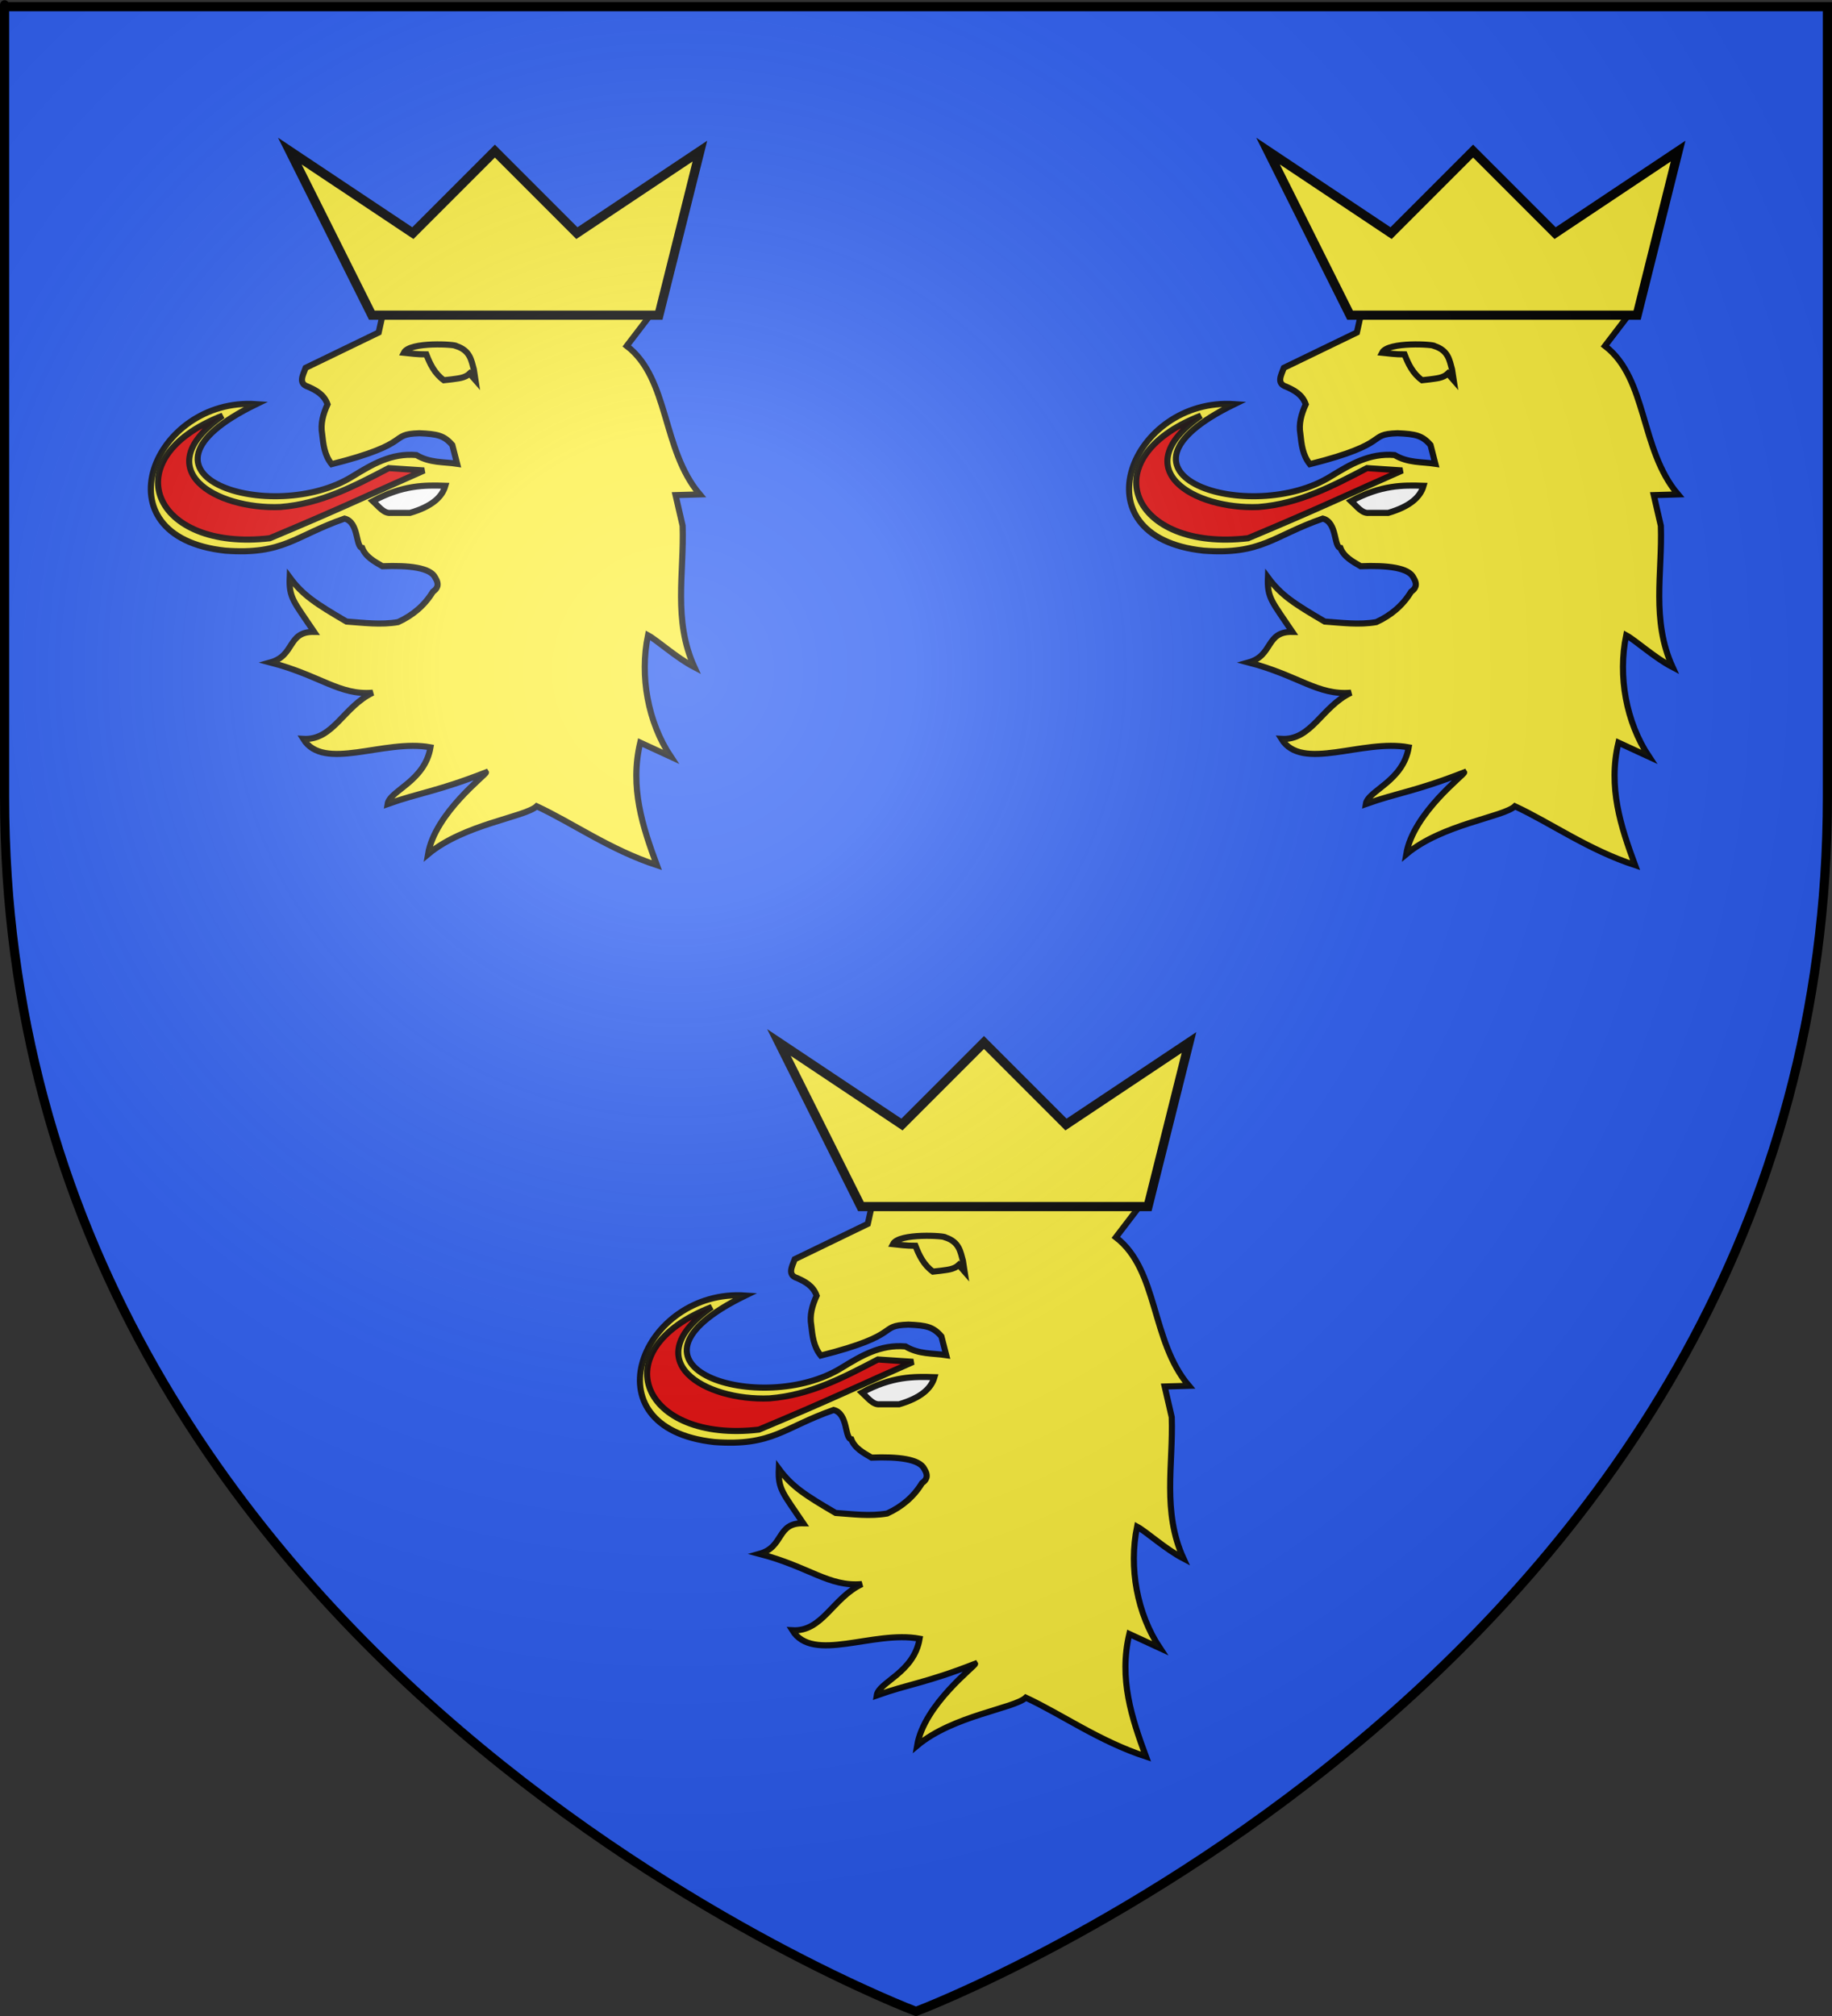
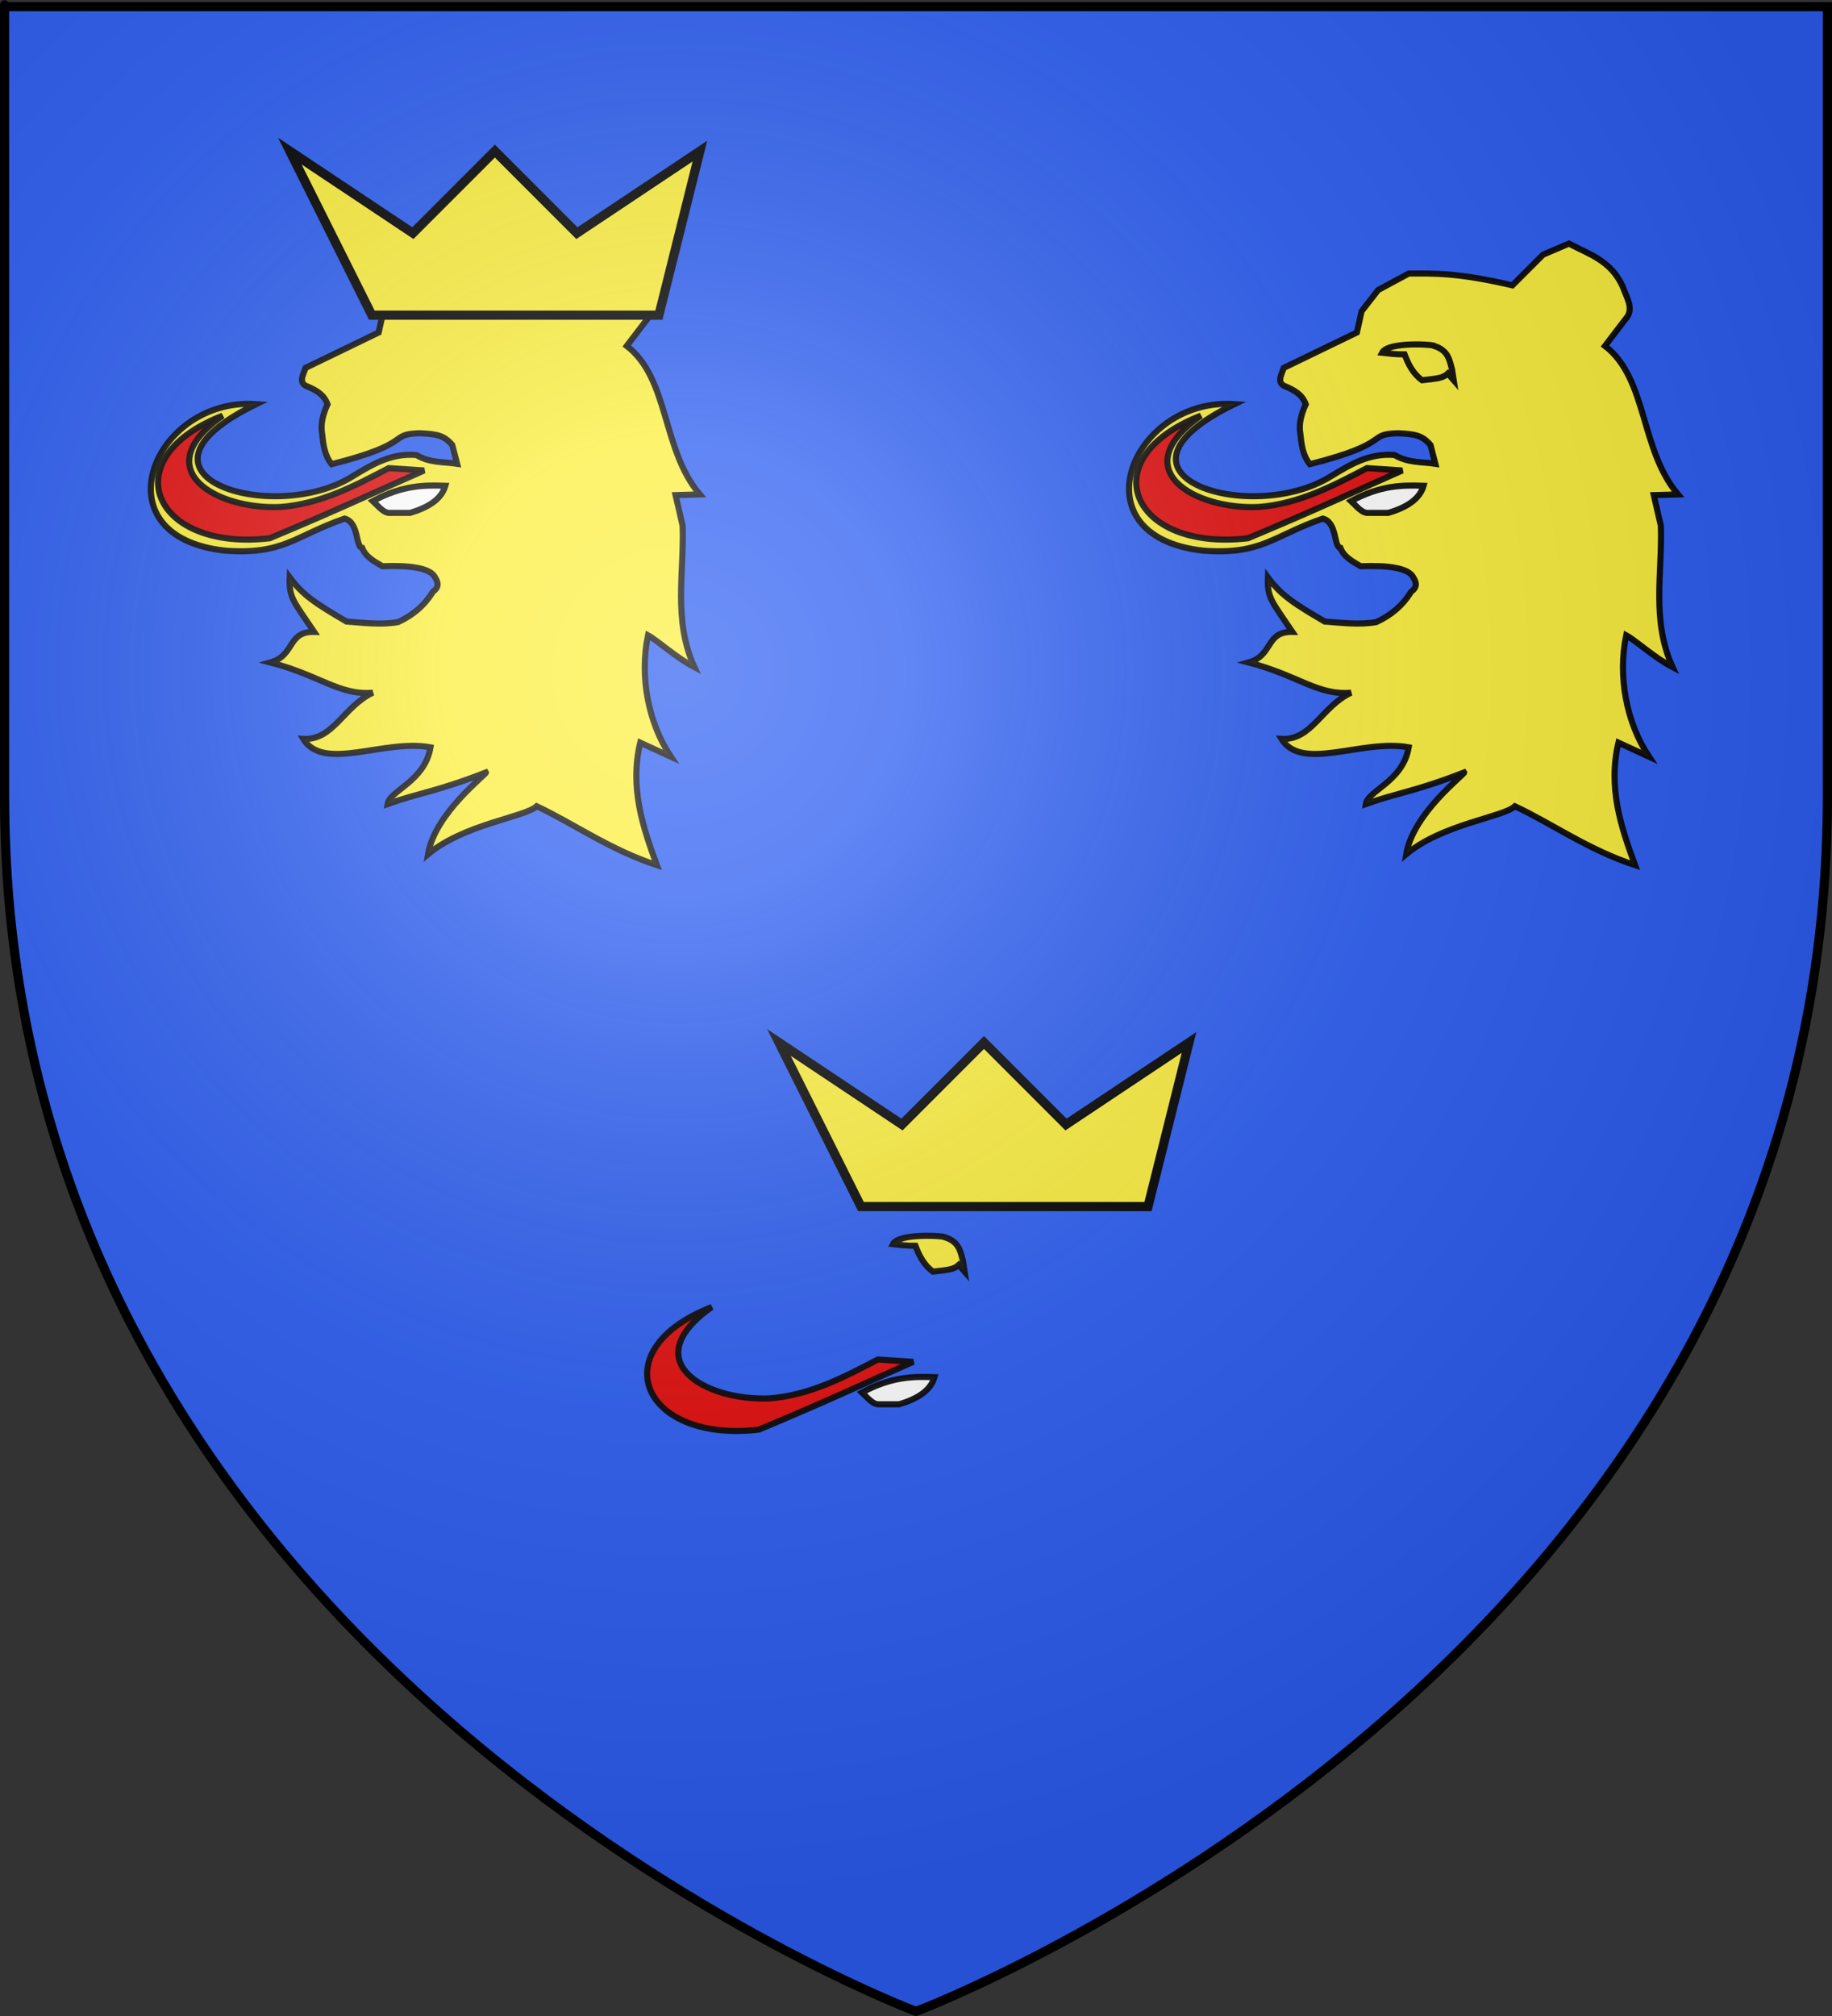
<svg xmlns="http://www.w3.org/2000/svg" xmlns:ns1="http://sodipodi.sourceforge.net/DTD/sodipodi-0.dtd" xmlns:ns2="http://www.inkscape.org/namespaces/inkscape" xmlns:xlink="http://www.w3.org/1999/xlink" height="660" width="600" version="1.0" id="svg2" ns1:version="0.32" ns2:version="0.45.1" ns1:docname="Blason_L-Epine.svg" ns1:docbase="C:\monAtelierGraphique\Blasons" ns2:export-filename="/Users/olivier/Desktop/Blason Rouge/Blason_Vide_3D.png" ns2:export-xdpi="144" ns2:export-ydpi="144" ns2:output_extension="org.inkscape.output.svg.inkscape">
  <rect width="100%" height="100%" fill="#333333" stroke="none" />
  <ns1:namedview ns2:window-height="750" ns2:window-width="1280" ns2:pageshadow="2" ns2:pageopacity="0.0" guidetolerance="10.0" gridtolerance="50" objecttolerance="10.0" borderopacity="1.0" bordercolor="#666666" pagecolor="#ffffff" id="base" showgrid="false" height="660px" ns2:zoom="0.22273864" ns2:cx="1049.6943" ns2:cy="455.0348" ns2:window-x="-8" ns2:window-y="-8" ns2:current-layer="layer4" ns2:showpageshadow="false" ns2:grid-points="false" ns2:grid-bbox="false" ns2:object-paths="false" ns2:guide-bbox="false" />
  <desc id="desc4">Flag of Canton of Valais (Wallis)</desc>
  <defs id="defs6">
    <linearGradient id="linearGradient2893">
      <stop style="stop-color:white;stop-opacity:0.314;" offset="0" id="stop2895" />
      <stop id="stop2897" offset="0.19" style="stop-color:white;stop-opacity:0.251;" />
      <stop style="stop-color:#6b6b6b;stop-opacity:0.125;" offset="0.6" id="stop2901" />
      <stop style="stop-color:black;stop-opacity:0.125;" offset="1" id="stop2899" />
    </linearGradient>
    <linearGradient id="linearGradient2885">
      <stop id="stop2887" offset="0" style="stop-color:white;stop-opacity:1;" />
      <stop style="stop-color:white;stop-opacity:1;" offset="0.229" id="stop2891" />
      <stop id="stop2889" offset="1" style="stop-color:black;stop-opacity:1;" />
    </linearGradient>
    <linearGradient id="linearGradient2955">
      <stop id="stop2867" offset="0" style="stop-color:#fd0000;stop-opacity:1;" />
      <stop style="stop-color:#e77275;stop-opacity:0.659;" offset="0.5" id="stop2873" />
      <stop style="stop-color:black;stop-opacity:0.323;" offset="1" id="stop2959" />
    </linearGradient>
    <radialGradient ns2:collect="always" xlink:href="#linearGradient2955" id="radialGradient2961" cx="225.524" cy="218.901" fx="225.524" fy="218.901" r="300" gradientTransform="matrix(-4.167939e-4,2.183,-1.884,-3.599562e-4,615.597,-289.121)" gradientUnits="userSpaceOnUse" />
    <polygon id="star" transform="scale(53,53)" points="0,-1 0.588,0.809 -0.951,-0.309 0.951,-0.309 -0.588,0.809 0,-1 " />
    <clipPath id="clip">
-       <path d="M 0,-200 L 0,600 L 300,600 L 300,-200 L 0,-200 z " id="path10" />
-     </clipPath>
+       </clipPath>
    <radialGradient ns2:collect="always" xlink:href="#linearGradient2955" id="radialGradient1911" gradientUnits="userSpaceOnUse" gradientTransform="matrix(-4.167939e-4,2.183,-1.884,-3.599562e-4,615.597,-289.121)" cx="225.524" cy="218.901" fx="225.524" fy="218.901" r="300" />
    <radialGradient ns2:collect="always" xlink:href="#linearGradient2955" id="radialGradient2865" gradientUnits="userSpaceOnUse" gradientTransform="matrix(0,1.749,-1.593,-1.049767e-7,551.788,-191.29)" cx="225.524" cy="218.901" fx="225.524" fy="218.901" r="300" />
    <radialGradient ns2:collect="always" xlink:href="#linearGradient2955" id="radialGradient2871" gradientUnits="userSpaceOnUse" gradientTransform="matrix(0,1.386,-1.323,-5.741131e-8,-158.082,-109.541)" cx="225.524" cy="218.901" fx="225.524" fy="218.901" r="300" />
    <radialGradient ns2:collect="always" xlink:href="#linearGradient2893" id="radialGradient3163" gradientUnits="userSpaceOnUse" gradientTransform="matrix(1.353,0,0,1.349,-77.629,-85.747)" cx="221.445" cy="226.331" fx="221.445" fy="226.331" r="300" />
  </defs>
  <g ns2:groupmode="layer" id="layer3" ns2:label="Fond écu" style="display:inline" ns1:insensitive="true">
    <path id="path2855" style="fill:#2b5df2;fill-opacity:1;fill-rule:evenodd;stroke:none;stroke-width:1px;stroke-linecap:butt;stroke-linejoin:miter;stroke-opacity:1" d="M 300,658.5 C 300,658.5 598.5,546.18 598.5,260.728 C 598.5,-24.723 598.5,2.176 598.5,2.176 L 1.5,2.176 L 1.5,260.728 C 1.5,546.18 300,658.5 300,658.5 z " ns1:nodetypes="cccccc" />
  </g>
  <g ns2:groupmode="layer" id="layer4" ns2:label="Meubles" ns1:insensitive="true" style="display:inline">
    <g style="display:inline" id="g18492" transform="translate(-6.099,0)">
      <g transform="matrix(1.343,0,0,1.343,-852.317,-57.974)" id="g18437">
        <path style="fill:#fcef3c;fill-opacity:1;fill-rule:evenodd;stroke:#000000;stroke-width:1.489;stroke-linecap:butt;stroke-linejoin:miter;stroke-miterlimit:4;stroke-dasharray:none;stroke-opacity:0.941" d="M 1037.914,254.07 C 1034.444,244.691 1031.27,235.085 1033.857,224.192 L 1041.326,227.639 C 1035.722,219.222 1033.692,207.977 1035.749,198.028 C 1038.04,199.27 1042.646,203.496 1047.072,205.805 C 1041.822,194.314 1044.596,182.822 1044.199,171.33 L 1042.475,163.861 L 1048.389,163.692 C 1039.08,152.75 1040.984,135.497 1030.577,127.494 L 1036.155,120.193 C 1037.373,117.894 1035.803,115.596 1035.006,113.298 C 1032.193,106.666 1026.624,105.139 1021.79,102.549 L 1015.47,105.253 L 1008,112.723 C 994.513,109.596 988.854,109.825 982.719,109.85 L 975.249,113.872 L 971.227,119.043 L 970.078,124.215 L 952.266,132.833 C 951.599,134.652 950.396,136.649 952.841,137.43 C 954.83,138.325 956.745,139.32 957.606,141.719 C 956.512,144.12 955.856,146.521 956.288,148.922 C 956.575,151.51 956.832,154.106 958.611,156.321 C 978.983,151.187 972.213,149.032 979.99,148.778 C 984.434,148.962 986.051,149.342 988.034,151.651 L 989.208,156.223 C 985.896,155.715 982.583,156.064 979.271,154.093 C 973.113,153.563 968.417,156.43 963.758,159.264 C 944.291,171.448 904.667,158.987 940.225,141.68 C 915.135,139.982 901.224,174.005 932.667,177.403 C 946.855,178.455 949.566,173.833 961.757,169.582 C 965.326,170.481 964.395,176.499 966.056,176.729 C 966.916,178.955 969.051,180.049 970.989,181.197 C 977.51,180.94 982.708,181.547 983.868,183.971 C 984.987,185.776 984.318,186.686 983.293,187.419 C 981.293,190.713 978.433,193.149 974.808,194.818 C 970.618,195.546 966.427,194.982 962.237,194.685 C 954.813,190.348 951.565,188.255 948.377,183.918 C 948.17,188.946 949.364,189.786 954.345,197.202 C 947.73,197.081 949.761,202.947 943.668,204.653 C 955.829,207.829 960.569,212.753 968.648,212.025 C 961.483,215.402 959.03,223.706 951.675,223.284 C 956.683,231.389 971.385,223.235 982.714,225.34 C 981.323,233.677 972.741,235.881 972.253,239.171 C 980.143,236.353 984.136,236.18 996.24,231.453 C 996.514,231.858 983.797,241.289 982.109,251.4 C 990.892,244.045 1005.784,242.36 1008.61,239.706 C 1017.361,243.776 1026.517,250.342 1037.914,254.07 z " id="path44672" ns1:nodetypes="cccccccccccccccccccccccccccccccccccccccccccccccc" />
        <path style="fill:#ffffff;fill-opacity:1;fill-rule:evenodd;stroke:#000000;stroke-width:1.489;stroke-linecap:butt;stroke-linejoin:miter;stroke-miterlimit:4;stroke-dasharray:none;stroke-opacity:0.941" d="M 986.335,161.587 C 981.288,161.414 975.956,161.382 968.666,165.322 C 969.961,166.51 971.335,168.387 972.976,168.195 L 977.716,168.195 C 983.092,166.618 985.548,164.311 986.335,161.587 z " id="path44674" ns1:nodetypes="ccccc" />
        <path style="fill:#e20909;fill-opacity:1;fill-rule:evenodd;stroke:#000000;stroke-width:1.489;stroke-linecap:butt;stroke-linejoin:miter;stroke-miterlimit:4;stroke-dasharray:none;stroke-opacity:0.941" d="M 981.163,157.852 L 972.545,157.278 C 964.124,161.666 955.996,165.976 946.114,166.758 C 930.429,167.443 913.368,157.641 932.037,144.493 C 905.161,154.954 915.06,177.714 943.528,174.372 C 961.932,166.667 968.619,163.359 981.163,157.852 z " id="path44676" ns1:nodetypes="cccccc" />
        <path style="fill:#fcef3c;fill-opacity:1;fill-rule:evenodd;stroke:#000000;stroke-width:1.489;stroke-linecap:butt;stroke-linejoin:miter;stroke-miterlimit:4;stroke-dasharray:none;stroke-opacity:0.941" d="M 976.217,129.152 C 977.621,126.377 989.117,127.118 989.015,127.527 C 992.402,128.637 992.658,131 993.281,133.215 L 993.687,135.856 L 992.265,134.231 C 991.046,135.382 989.379,135.412 987.796,135.653 L 985.968,135.856 C 983.725,134.226 982.62,131.945 981.701,129.559 C 979.296,129.567 977.917,129.32 976.217,129.152 z " id="path44714" ns1:nodetypes="ccccccccc" />
-         <path style="fill:#fcef3c;fill-opacity:1;fill-rule:evenodd;stroke:#000000;stroke-width:2.233;stroke-linecap:butt;stroke-linejoin:miter;stroke-miterlimit:4;stroke-dasharray:none;stroke-opacity:1" d="M 968.413,120 C 1038.413,120 1038.413,120 1038.413,120 L 1048.413,80 L 1018.413,100 L 998.413,80 L 978.413,100 L 948.413,80 L 968.413,120 z " id="path17466" ns1:nodetypes="cccccccc" />
      </g>
      <g transform="matrix(1.343,0,0,1.343,-1172.694,-57.974)" id="g18468" style="display:inline">
        <path style="fill:#fcef3c;fill-opacity:1;fill-rule:evenodd;stroke:#000000;stroke-width:1.489;stroke-linecap:butt;stroke-linejoin:miter;stroke-miterlimit:4;stroke-dasharray:none;stroke-opacity:0.941" d="M 1037.914,254.07 C 1034.444,244.691 1031.27,235.085 1033.857,224.192 L 1041.326,227.639 C 1035.722,219.222 1033.692,207.977 1035.749,198.028 C 1038.04,199.27 1042.646,203.496 1047.072,205.805 C 1041.822,194.314 1044.596,182.822 1044.199,171.33 L 1042.475,163.861 L 1048.389,163.692 C 1039.08,152.75 1040.984,135.497 1030.577,127.494 L 1036.155,120.193 C 1037.373,117.894 1035.803,115.596 1035.006,113.298 C 1032.193,106.666 1026.624,105.139 1021.79,102.549 L 1015.47,105.253 L 1008,112.723 C 994.513,109.596 988.854,109.825 982.719,109.85 L 975.249,113.872 L 971.227,119.043 L 970.078,124.215 L 952.266,132.833 C 951.599,134.652 950.396,136.649 952.841,137.43 C 954.83,138.325 956.745,139.32 957.606,141.719 C 956.512,144.12 955.856,146.521 956.288,148.922 C 956.575,151.51 956.832,154.106 958.611,156.321 C 978.983,151.187 972.213,149.032 979.99,148.778 C 984.434,148.962 986.051,149.342 988.034,151.651 L 989.208,156.223 C 985.896,155.715 982.583,156.064 979.271,154.093 C 973.113,153.563 968.417,156.43 963.758,159.264 C 944.291,171.448 904.667,158.987 940.225,141.68 C 915.135,139.982 901.224,174.005 932.667,177.403 C 946.855,178.455 949.566,173.833 961.757,169.582 C 965.326,170.481 964.395,176.499 966.056,176.729 C 966.916,178.955 969.051,180.049 970.989,181.197 C 977.51,180.94 982.708,181.547 983.868,183.971 C 984.987,185.776 984.318,186.686 983.293,187.419 C 981.293,190.713 978.433,193.149 974.808,194.818 C 970.618,195.546 966.427,194.982 962.237,194.685 C 954.813,190.348 951.565,188.255 948.377,183.918 C 948.17,188.946 949.364,189.786 954.345,197.202 C 947.73,197.081 949.761,202.947 943.668,204.653 C 955.829,207.829 960.569,212.753 968.648,212.025 C 961.483,215.402 959.03,223.706 951.675,223.284 C 956.683,231.389 971.385,223.235 982.714,225.34 C 981.323,233.677 972.741,235.881 972.253,239.171 C 980.143,236.353 984.136,236.18 996.24,231.453 C 996.514,231.858 983.797,241.289 982.109,251.4 C 990.892,244.045 1005.784,242.36 1008.61,239.706 C 1017.361,243.776 1026.517,250.342 1037.914,254.07 z " id="path18470" ns1:nodetypes="cccccccccccccccccccccccccccccccccccccccccccccccc" />
        <path style="fill:#ffffff;fill-opacity:1;fill-rule:evenodd;stroke:#000000;stroke-width:1.489;stroke-linecap:butt;stroke-linejoin:miter;stroke-miterlimit:4;stroke-dasharray:none;stroke-opacity:0.941" d="M 986.335,161.587 C 981.288,161.414 975.956,161.382 968.666,165.322 C 969.961,166.51 971.335,168.387 972.976,168.195 L 977.716,168.195 C 983.092,166.618 985.548,164.311 986.335,161.587 z " id="path18472" ns1:nodetypes="ccccc" />
        <path style="fill:#e20909;fill-opacity:1;fill-rule:evenodd;stroke:#000000;stroke-width:1.489;stroke-linecap:butt;stroke-linejoin:miter;stroke-miterlimit:4;stroke-dasharray:none;stroke-opacity:0.941" d="M 981.163,157.852 L 972.545,157.278 C 964.124,161.666 955.996,165.976 946.114,166.758 C 930.429,167.443 913.368,157.641 932.037,144.493 C 905.161,154.954 915.06,177.714 943.528,174.372 C 961.932,166.667 968.619,163.359 981.163,157.852 z " id="path18474" ns1:nodetypes="cccccc" />
-         <path style="fill:#fcef3c;fill-opacity:1;fill-rule:evenodd;stroke:#000000;stroke-width:1.489;stroke-linecap:butt;stroke-linejoin:miter;stroke-miterlimit:4;stroke-dasharray:none;stroke-opacity:0.941" d="M 976.217,129.152 C 977.621,126.377 989.117,127.118 989.015,127.527 C 992.402,128.637 992.658,131 993.281,133.215 L 993.687,135.856 L 992.265,134.231 C 991.046,135.382 989.379,135.412 987.796,135.653 L 985.968,135.856 C 983.725,134.226 982.62,131.945 981.701,129.559 C 979.296,129.567 977.917,129.32 976.217,129.152 z " id="path18476" ns1:nodetypes="ccccccccc" />
        <path style="fill:#fcef3c;fill-opacity:1;fill-rule:evenodd;stroke:#000000;stroke-width:2.233;stroke-linecap:butt;stroke-linejoin:miter;stroke-miterlimit:4;stroke-dasharray:none;stroke-opacity:1" d="M 968.413,120 C 1038.413,120 1038.413,120 1038.413,120 L 1048.413,80 L 1018.413,100 L 998.413,80 L 978.413,100 L 948.413,80 L 968.413,120 z " id="path18478" ns1:nodetypes="cccccccc" />
      </g>
    </g>
    <g style="display:inline" id="g18480" transform="matrix(1.343,0,0,1.343,-1018.605,233.848)">
-       <path ns1:nodetypes="cccccccccccccccccccccccccccccccccccccccccccccccc" id="path18482" d="M 1037.914,254.07 C 1034.444,244.691 1031.27,235.085 1033.857,224.192 L 1041.326,227.639 C 1035.722,219.222 1033.692,207.977 1035.749,198.028 C 1038.04,199.27 1042.646,203.496 1047.072,205.805 C 1041.822,194.314 1044.596,182.822 1044.199,171.33 L 1042.475,163.861 L 1048.389,163.692 C 1039.08,152.75 1040.984,135.497 1030.577,127.494 L 1036.155,120.193 C 1037.373,117.894 1035.803,115.596 1035.006,113.298 C 1032.193,106.666 1026.624,105.139 1021.79,102.549 L 1015.47,105.253 L 1008,112.723 C 994.513,109.596 988.854,109.825 982.719,109.85 L 975.249,113.872 L 971.227,119.043 L 970.078,124.215 L 952.266,132.833 C 951.599,134.652 950.396,136.649 952.841,137.43 C 954.83,138.325 956.745,139.32 957.606,141.719 C 956.512,144.12 955.856,146.521 956.288,148.922 C 956.575,151.51 956.832,154.106 958.611,156.321 C 978.983,151.187 972.213,149.032 979.99,148.778 C 984.434,148.962 986.051,149.342 988.034,151.651 L 989.208,156.223 C 985.896,155.715 982.583,156.064 979.271,154.093 C 973.113,153.563 968.417,156.43 963.758,159.264 C 944.291,171.448 904.667,158.987 940.225,141.68 C 915.135,139.982 901.224,174.005 932.667,177.403 C 946.855,178.455 949.566,173.833 961.757,169.582 C 965.326,170.481 964.395,176.499 966.056,176.729 C 966.916,178.955 969.051,180.049 970.989,181.197 C 977.51,180.94 982.708,181.547 983.868,183.971 C 984.987,185.776 984.318,186.686 983.293,187.419 C 981.293,190.713 978.433,193.149 974.808,194.818 C 970.618,195.546 966.427,194.982 962.237,194.685 C 954.813,190.348 951.565,188.255 948.377,183.918 C 948.17,188.946 949.364,189.786 954.345,197.202 C 947.73,197.081 949.761,202.947 943.668,204.653 C 955.829,207.829 960.569,212.753 968.648,212.025 C 961.483,215.402 959.03,223.706 951.675,223.284 C 956.683,231.389 971.385,223.235 982.714,225.34 C 981.323,233.677 972.741,235.881 972.253,239.171 C 980.143,236.353 984.136,236.18 996.24,231.453 C 996.514,231.858 983.797,241.289 982.109,251.4 C 990.892,244.045 1005.784,242.36 1008.61,239.706 C 1017.361,243.776 1026.517,250.342 1037.914,254.07 z " style="fill:#fcef3c;fill-opacity:1;fill-rule:evenodd;stroke:#000000;stroke-width:1.489;stroke-linecap:butt;stroke-linejoin:miter;stroke-miterlimit:4;stroke-dasharray:none;stroke-opacity:0.941" />
      <path ns1:nodetypes="ccccc" id="path18484" d="M 986.335,161.587 C 981.288,161.414 975.956,161.382 968.666,165.322 C 969.961,166.51 971.335,168.387 972.976,168.195 L 977.716,168.195 C 983.092,166.618 985.548,164.311 986.335,161.587 z " style="fill:#ffffff;fill-opacity:1;fill-rule:evenodd;stroke:#000000;stroke-width:1.489;stroke-linecap:butt;stroke-linejoin:miter;stroke-miterlimit:4;stroke-dasharray:none;stroke-opacity:0.941" />
      <path ns1:nodetypes="cccccc" id="path18486" d="M 981.163,157.852 L 972.545,157.278 C 964.124,161.666 955.996,165.976 946.114,166.758 C 930.429,167.443 913.368,157.641 932.037,144.493 C 905.161,154.954 915.06,177.714 943.528,174.372 C 961.932,166.667 968.619,163.359 981.163,157.852 z " style="fill:#e20909;fill-opacity:1;fill-rule:evenodd;stroke:#000000;stroke-width:1.489;stroke-linecap:butt;stroke-linejoin:miter;stroke-miterlimit:4;stroke-dasharray:none;stroke-opacity:0.941" />
      <path ns1:nodetypes="ccccccccc" id="path18488" d="M 976.217,129.152 C 977.621,126.377 989.117,127.118 989.015,127.527 C 992.402,128.637 992.658,131 993.281,133.215 L 993.687,135.856 L 992.265,134.231 C 991.046,135.382 989.379,135.412 987.796,135.653 L 985.968,135.856 C 983.725,134.226 982.62,131.945 981.701,129.559 C 979.296,129.567 977.917,129.32 976.217,129.152 z " style="fill:#fcef3c;fill-opacity:1;fill-rule:evenodd;stroke:#000000;stroke-width:1.489;stroke-linecap:butt;stroke-linejoin:miter;stroke-miterlimit:4;stroke-dasharray:none;stroke-opacity:0.941" />
      <path ns1:nodetypes="cccccccc" id="path18490" d="M 968.413,120 C 1038.413,120 1038.413,120 1038.413,120 L 1048.413,80 L 1018.413,100 L 998.413,80 L 978.413,100 L 948.413,80 L 968.413,120 z " style="fill:#fcef3c;fill-opacity:1;fill-rule:evenodd;stroke:#000000;stroke-width:2.233;stroke-linecap:butt;stroke-linejoin:miter;stroke-miterlimit:4;stroke-dasharray:none;stroke-opacity:1" />
    </g>
  </g>
  <g ns2:groupmode="layer" id="layer2" ns2:label="Reflet final" style="display:inline">
    <path ns1:nodetypes="cccccc" d="M 300,658.5 C 300,658.5 598.5,546.18 598.5,260.728 C 598.5,-24.723 598.5,2.176 598.5,2.176 L 1.5,2.176 L 1.5,260.728 C 1.5,546.18 300,658.5 300,658.5 z " style="opacity:1;fill:url(#radialGradient3163);fill-opacity:1;fill-rule:evenodd;stroke:none;stroke-width:1px;stroke-linecap:butt;stroke-linejoin:miter;stroke-opacity:1" id="path2875" ns2:export-xdpi="144" ns2:export-ydpi="144" />
  </g>
  <g ns2:groupmode="layer" id="layer1" ns2:label="Contour final">
    <path ns1:nodetypes="cccccc" d="M 300,658.5 C 300,658.5 1.5,546.18 1.5,260.728 C 1.5,-24.723 1.5,2.176 1.5,2.176 L 598.5,2.176 L 598.5,260.728 C 598.5,546.18 300,658.5 300,658.5 z " style="opacity:1;fill:none;fill-opacity:1;fill-rule:evenodd;stroke:#000000;stroke-width:3;stroke-linecap:butt;stroke-linejoin:miter;stroke-miterlimit:4;stroke-dasharray:none;stroke-opacity:1" id="path1411" ns2:export-xdpi="144" ns2:export-ydpi="144" />
  </g>
</svg>